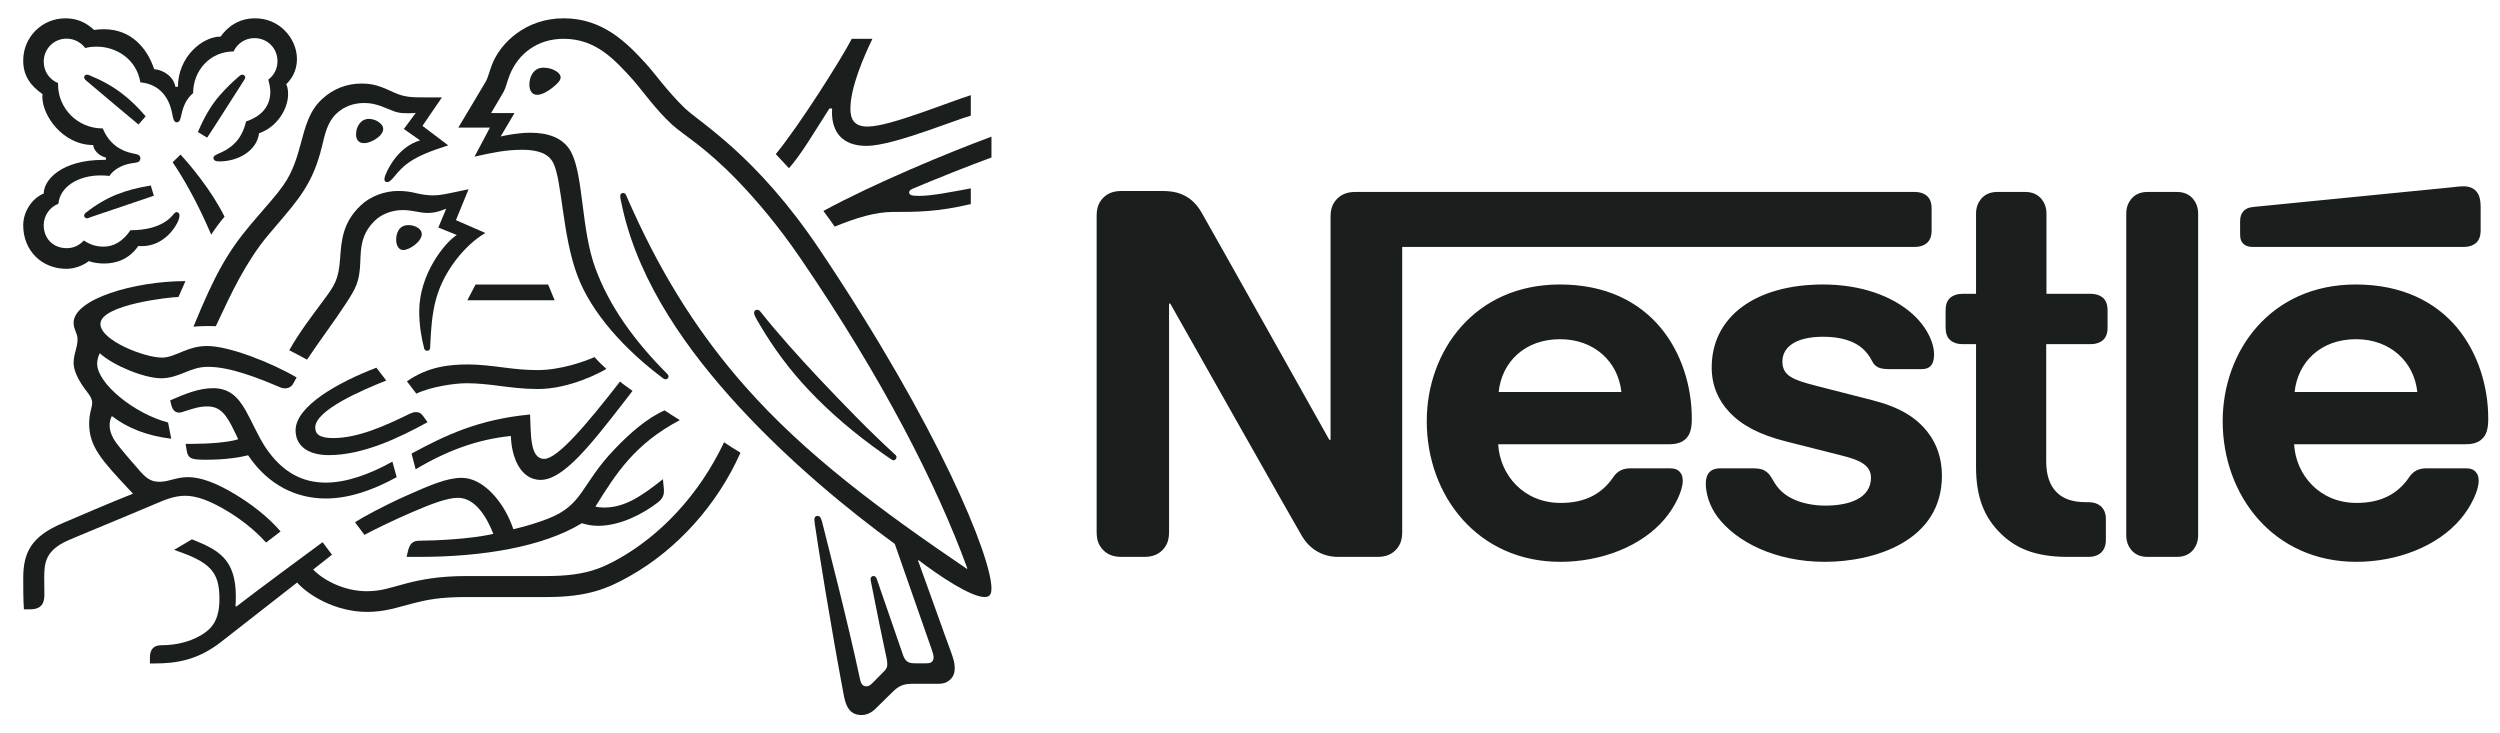
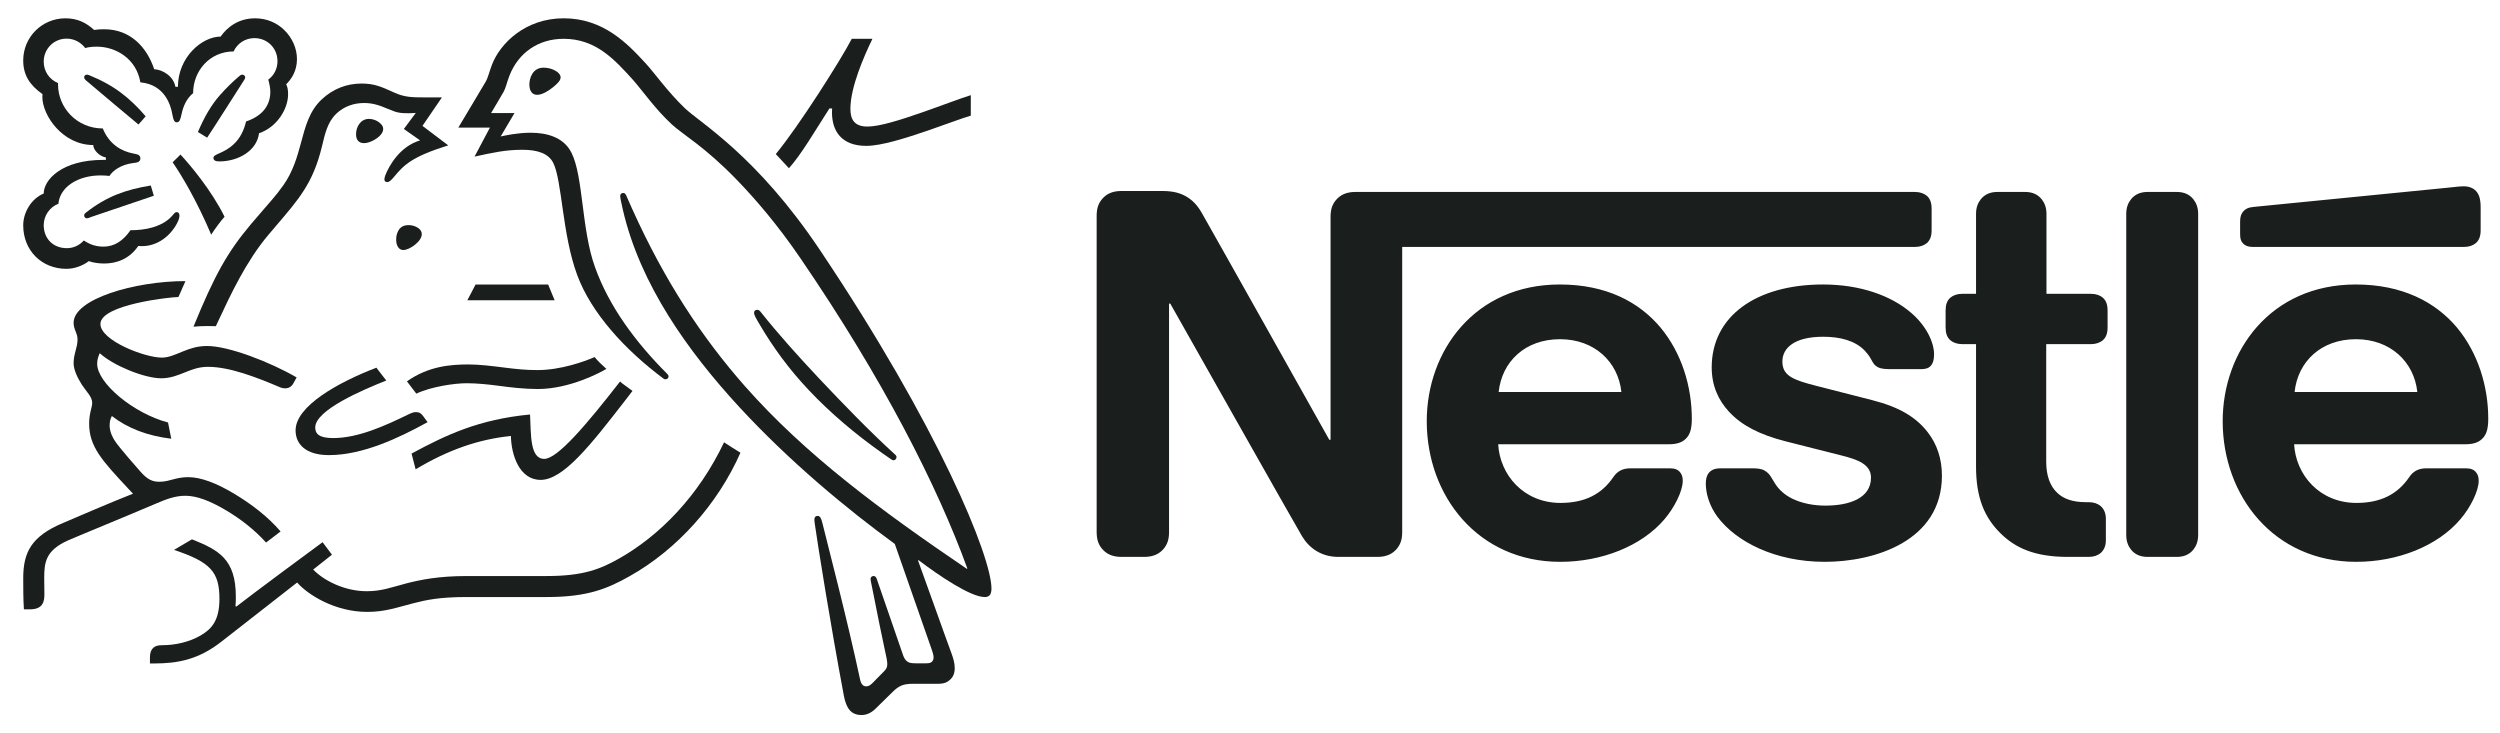
<svg xmlns="http://www.w3.org/2000/svg" width="150" height="44" viewBox="0 0 150 44" fill="none">
  <g clip-path="url(#clip0_2322_2032)">
    <mask id="mask0_2322_2032" style="mask-type:luminance" maskUnits="userSpaceOnUse" x="-443" y="-29" width="625" height="770">
      <path d="M-442.314 740.61H181.833V-28.482H-442.314V740.61Z" fill="white" />
    </mask>
    <g mask="url(#mask0_2322_2032)">
      <path d="M80.157 12.003C79.95 12.254 79.833 12.533 79.833 13.02V26.39H79.759C79.759 26.39 72.441 13.343 72.087 12.74C71.837 12.312 71.557 12.018 71.189 11.797C70.82 11.591 70.437 11.459 69.701 11.459H67.287C66.726 11.459 66.374 11.649 66.123 11.945C65.917 12.194 65.799 12.475 65.799 12.96V31.913C65.799 32.399 65.917 32.679 66.123 32.929C66.374 33.223 66.726 33.414 67.287 33.414H68.656C69.215 33.414 69.569 33.223 69.819 32.929C70.025 32.679 70.143 32.399 70.143 31.913V18.217H70.217C70.217 18.217 77.815 31.677 78.125 32.178C78.552 32.884 79.273 33.414 80.304 33.414H82.645C83.205 33.414 83.558 33.223 83.809 32.929C84.014 32.679 84.132 32.399 84.132 31.913V14.816H114.895C115.205 14.816 115.439 14.728 115.617 14.581C115.808 14.403 115.897 14.168 115.897 13.815V12.519C115.897 12.165 115.808 11.929 115.617 11.753C115.439 11.606 115.205 11.517 114.895 11.517H81.32C80.761 11.517 80.407 11.709 80.157 12.003ZM93.587 17.069C88.477 17.069 85.605 21.06 85.605 25.272C85.605 29.763 88.683 33.71 93.616 33.71C96.076 33.71 98.49 32.782 99.874 31.147C100.478 30.44 100.965 29.453 100.965 28.85C100.965 28.643 100.92 28.467 100.803 28.334C100.685 28.187 100.508 28.099 100.199 28.099H97.828C97.356 28.099 97.033 28.275 96.797 28.629C96.105 29.645 95.103 30.175 93.631 30.175C91.421 30.175 89.994 28.496 89.891 26.655H100.14C100.596 26.655 100.92 26.552 101.141 26.332C101.391 26.096 101.509 25.757 101.509 25.123C101.509 23.195 100.905 21.192 99.639 19.661C98.343 18.114 96.37 17.069 93.587 17.069ZM109.387 17.069C105.353 17.069 102.702 18.983 102.702 22.046C102.702 23.136 103.1 24.02 103.748 24.711C104.499 25.522 105.574 26.081 107.135 26.479L110.507 27.333C111.434 27.569 112.259 27.848 112.259 28.658C112.259 29.91 110.933 30.337 109.521 30.337C108.828 30.337 108.107 30.204 107.517 29.91C107.105 29.704 106.752 29.409 106.502 29.012C106.28 28.673 106.207 28.422 105.868 28.231C105.662 28.113 105.411 28.099 105.073 28.099H103.247C102.849 28.099 102.658 28.217 102.526 28.378C102.393 28.54 102.348 28.776 102.348 29.012C102.348 29.6 102.555 30.337 103.041 31C104.16 32.501 106.502 33.71 109.49 33.71C112.436 33.71 116.515 32.487 116.515 28.54C116.515 27.525 116.22 26.655 115.675 25.949C114.983 25.05 113.997 24.432 112.318 24.005L108.976 23.15C107.591 22.797 106.943 22.547 106.943 21.692C106.943 20.868 107.68 20.205 109.387 20.205C110.389 20.205 111.302 20.427 111.891 21.045C112.377 21.561 112.289 21.826 112.672 22.032C112.907 22.149 113.172 22.149 113.585 22.149H115.249C115.514 22.149 115.706 22.106 115.852 21.943C115.971 21.81 116.044 21.605 116.044 21.266C116.044 20.5 115.543 19.514 114.66 18.762C113.482 17.746 111.626 17.069 109.387 17.069ZM118.562 17.629H117.737C117.428 17.629 117.193 17.716 117.016 17.864C116.824 18.041 116.736 18.277 116.736 18.63V19.646C116.736 20 116.824 20.235 117.016 20.412C117.193 20.559 117.428 20.648 117.737 20.648H118.562V27.995C118.562 29.88 119.077 31.058 120.034 32.002C120.918 32.87 122.067 33.414 124.069 33.414H125.321C125.631 33.414 125.865 33.327 126.043 33.18C126.234 33.002 126.352 32.766 126.352 32.414V31.132C126.352 30.778 126.234 30.544 126.043 30.366C125.865 30.219 125.631 30.13 125.321 30.13H125.144C124.349 30.13 123.804 29.925 123.436 29.571C122.995 29.159 122.773 28.525 122.773 27.701V20.648H125.454C125.763 20.648 125.999 20.559 126.175 20.412C126.366 20.235 126.455 20 126.455 19.646V18.63C126.455 18.277 126.366 18.041 126.175 17.864C125.999 17.716 125.763 17.629 125.454 17.629H122.788V12.828C122.788 12.445 122.67 12.165 122.494 11.945C122.273 11.68 121.964 11.517 121.508 11.517H119.843C119.386 11.517 119.077 11.68 118.856 11.945C118.68 12.165 118.562 12.445 118.562 12.828V17.629ZM127.575 32.104C127.575 32.487 127.692 32.766 127.869 32.988C128.089 33.253 128.399 33.414 128.855 33.414H130.607C131.064 33.414 131.373 33.253 131.594 32.988C131.771 32.766 131.889 32.487 131.889 32.104V12.829C131.889 12.446 131.771 12.166 131.594 11.945C131.373 11.68 131.064 11.517 130.607 11.517H128.855C128.399 11.517 128.089 11.68 127.869 11.945C127.692 12.166 127.575 12.446 127.575 12.829V32.104ZM89.92 23.519C90.111 21.707 91.496 20.352 93.602 20.352C95.663 20.352 97.091 21.707 97.283 23.519H89.92ZM147.837 14.816C148.146 14.816 148.382 14.728 148.558 14.581C148.75 14.403 148.839 14.168 148.839 13.815V12.445C148.839 11.915 148.735 11.649 148.558 11.459C148.396 11.281 148.131 11.179 147.837 11.179C147.601 11.179 147.366 11.208 146.969 11.252L135.216 12.415C134.878 12.445 134.717 12.548 134.599 12.681C134.466 12.828 134.407 13.02 134.407 13.285V14.05C134.407 14.345 134.466 14.477 134.57 14.595C134.701 14.742 134.893 14.816 135.158 14.816H147.837ZM141.343 17.069C136.233 17.069 133.361 21.06 133.361 25.272C133.361 29.763 136.44 33.71 141.372 33.71C143.832 33.71 146.247 32.782 147.63 31.147C148.235 30.44 148.721 29.453 148.721 28.85C148.721 28.643 148.676 28.467 148.558 28.334C148.441 28.187 148.264 28.099 147.955 28.099H145.584C145.112 28.099 144.789 28.275 144.553 28.629C143.861 29.645 142.859 30.175 141.387 30.175C139.178 30.175 137.749 28.496 137.647 26.655H147.926C148.382 26.655 148.706 26.552 148.926 26.332C149.177 26.096 149.295 25.757 149.295 25.123C149.295 23.195 148.691 21.192 147.425 19.661C146.129 18.114 144.126 17.069 141.343 17.069ZM137.676 23.519C137.868 21.707 139.252 20.352 141.358 20.352C143.42 20.352 144.847 21.707 145.039 23.519H137.676Z" fill="#1A1E1D" />
      <path d="M49.19 14.992C45.378 9.306 42.028 7.39 41.086 6.488C40.051 5.494 39.262 4.367 38.76 3.824C37.644 2.604 36.198 1.098 33.821 1.098C31.526 1.098 30.01 2.594 29.517 3.886C29.375 4.254 29.262 4.705 29.16 4.869C28.934 5.238 27.92 6.969 27.499 7.656H29.395L28.473 9.397C29.549 9.162 30.317 8.987 31.342 8.987C32.254 8.987 32.909 9.203 33.196 9.776C33.729 10.843 33.729 14.069 34.631 16.499C35.471 18.782 37.52 21.016 39.825 22.728C39.856 22.747 39.887 22.758 39.928 22.758C40.041 22.758 40.112 22.676 40.112 22.594C40.112 22.532 40.092 22.492 40.041 22.441C38.114 20.514 36.547 18.383 35.707 16.048C34.876 13.773 35.01 10.576 34.282 9.151C33.8 8.209 32.776 7.964 31.833 7.964C31.076 7.964 30.368 8.117 30.04 8.188L30.87 6.784H29.466C29.764 6.263 30.071 5.781 30.225 5.494C30.358 5.247 30.41 4.941 30.574 4.521C31.106 3.178 32.284 2.328 33.821 2.328C35.747 2.328 36.874 3.567 37.991 4.807C38.503 5.381 39.343 6.58 40.317 7.471C40.983 8.086 42.254 8.772 44.211 10.792C45.337 11.959 46.649 13.476 48.032 15.504C52.981 22.747 56.229 29.131 58.042 34.11L58.012 34.131C52.818 30.606 48.319 27.276 44.693 23.168C42.12 20.248 39.887 16.867 37.94 12.553C37.806 12.266 37.695 12 37.572 11.723C37.52 11.611 37.469 11.579 37.387 11.579C37.285 11.579 37.212 11.652 37.212 11.754C37.212 11.867 37.264 12.113 37.376 12.604C38.411 17.072 41.28 21.078 44.344 24.408C47.397 27.718 50.849 30.566 53.688 32.636L55.901 38.967C55.952 39.121 56.014 39.285 56.014 39.439C56.014 39.551 55.983 39.643 55.912 39.705C55.85 39.766 55.769 39.798 55.584 39.798H54.918C54.631 39.798 54.517 39.756 54.415 39.675C54.313 39.592 54.242 39.469 54.19 39.326C53.996 38.731 52.827 35.401 52.602 34.725C52.561 34.603 52.489 34.561 52.407 34.561C52.305 34.561 52.233 34.644 52.233 34.736C52.233 34.818 52.263 34.91 52.316 35.197C52.612 36.713 52.961 38.414 53.103 39.06C53.166 39.356 53.237 39.634 53.237 39.838C53.237 40.022 53.196 40.125 53.043 40.279L52.356 40.976C52.192 41.14 52.1 41.18 51.967 41.18C51.803 41.18 51.67 41.068 51.608 40.781C50.83 37.143 49.651 32.636 49.344 31.385C49.272 31.109 49.22 30.955 49.057 30.955C48.914 30.955 48.862 31.057 48.862 31.18C48.862 31.272 48.882 31.385 48.893 31.467C49.078 32.758 49.826 37.461 50.634 41.754C50.778 42.492 51.055 42.901 51.691 42.901C51.977 42.901 52.253 42.788 52.51 42.543C52.93 42.123 53.052 42.01 53.555 41.518C53.913 41.17 54.16 41.027 54.774 41.027H56.29C56.649 41.027 56.843 40.935 57.018 40.77C57.182 40.617 57.284 40.402 57.284 40.094C57.284 39.777 57.202 39.521 57.09 39.203C56.7 38.158 55.45 34.623 55.081 33.629L55.112 33.608C56.393 34.582 58.257 35.822 59.078 35.822C59.333 35.822 59.488 35.709 59.488 35.309C59.488 33.425 56.352 25.668 49.19 14.992Z" fill="#1A1E1D" />
      <path d="M14.016 3.087C14.231 2.615 14.703 2.287 15.266 2.287C16.035 2.287 16.649 2.882 16.649 3.671C16.649 4.131 16.434 4.532 16.096 4.777C16.168 5.044 16.219 5.279 16.219 5.504C16.219 6.365 15.707 6.97 14.764 7.288C14.641 7.81 14.416 8.281 14.046 8.63C13.432 9.224 12.807 9.224 12.807 9.47C12.807 9.603 12.9 9.685 13.155 9.685C14.293 9.685 15.409 9.05 15.543 7.994C16.629 7.626 17.285 6.529 17.285 5.659C17.285 5.432 17.264 5.238 17.172 5.055C17.469 4.767 17.818 4.275 17.818 3.548C17.818 2.912 17.54 2.267 17.049 1.796C16.619 1.375 16.014 1.099 15.307 1.099C14.282 1.099 13.617 1.653 13.238 2.195C12.12 2.195 10.676 3.435 10.676 5.208H10.523C10.419 4.593 9.785 4.182 9.252 4.152C8.822 2.861 7.848 1.755 6.249 1.755C6.066 1.755 5.84 1.765 5.645 1.796C5.174 1.365 4.652 1.099 3.924 1.099C2.53 1.099 1.393 2.216 1.393 3.629C1.393 4.511 1.792 5.115 2.551 5.648C2.551 5.648 2.541 5.761 2.541 5.812C2.541 6.939 3.77 8.702 5.594 8.702C5.594 8.988 5.953 9.378 6.353 9.449V9.593H6.198C3.688 9.593 2.623 10.802 2.623 11.611C1.875 11.919 1.393 12.749 1.393 13.517C1.393 15.043 2.51 16.13 3.986 16.13C4.477 16.13 4.979 15.935 5.328 15.668C5.583 15.76 5.911 15.811 6.249 15.811C6.957 15.811 7.746 15.566 8.299 14.756C8.381 14.767 8.452 14.767 8.535 14.767C9.436 14.767 10.215 14.172 10.625 13.393C10.727 13.199 10.768 13.046 10.768 12.932C10.768 12.821 10.717 12.728 10.604 12.728C10.461 12.728 10.44 12.861 10.184 13.097C9.61 13.62 8.729 13.814 7.827 13.814C7.387 14.46 6.844 14.798 6.219 14.798C5.758 14.798 5.4 14.675 5.03 14.429C4.733 14.756 4.365 14.89 4.006 14.89C3.197 14.89 2.623 14.326 2.623 13.506C2.623 12.932 2.991 12.421 3.504 12.226C3.596 11.211 4.682 10.525 6.034 10.525C6.209 10.525 6.383 10.535 6.568 10.556C6.772 10.229 7.264 9.88 7.961 9.787C8.105 9.767 8.216 9.757 8.299 9.716C8.381 9.674 8.422 9.593 8.422 9.5C8.422 9.419 8.391 9.347 8.309 9.296C8.237 9.255 8.114 9.235 7.971 9.204C7.325 9.081 6.557 8.681 6.168 7.707C4.62 7.707 3.483 6.468 3.483 5.074V4.983C2.97 4.777 2.623 4.286 2.623 3.701C2.623 2.933 3.227 2.318 3.995 2.318C4.456 2.318 4.856 2.544 5.113 2.882C5.328 2.82 5.573 2.8 5.809 2.8C6.957 2.8 8.186 3.527 8.422 4.941C9.897 5.074 10.246 6.325 10.338 6.847C10.389 7.114 10.43 7.339 10.604 7.339C10.789 7.339 10.829 7.133 10.891 6.857C11.004 6.335 11.199 5.915 11.588 5.587C11.588 4.244 12.592 3.087 14.016 3.087Z" fill="#1A1E1D" />
      <path d="M16.998 11.119C16.515 11.805 16.168 12.143 15.071 13.434C13.627 15.146 12.868 16.529 11.608 19.602C11.813 19.582 12.111 19.562 12.438 19.562C12.602 19.562 12.735 19.562 12.951 19.571L13.104 19.244C13.812 17.727 14.763 15.678 16.096 14.1L16.557 13.557C17.929 11.949 18.78 10.995 19.313 8.803C19.498 8.025 19.651 7.329 20.174 6.826C20.645 6.375 21.239 6.181 21.844 6.181C22.356 6.181 22.736 6.304 23.289 6.539C23.791 6.754 23.975 6.795 24.508 6.795C24.693 6.795 24.825 6.785 24.948 6.774L24.231 7.738L25.205 8.424C23.985 8.782 23.34 9.961 23.124 10.504C23.083 10.617 23.064 10.689 23.064 10.761C23.064 10.843 23.104 10.925 23.227 10.925C23.36 10.925 23.462 10.822 23.637 10.617C24.231 9.9 24.703 9.407 26.894 8.722L25.348 7.553L26.516 5.843H25.42C24.723 5.843 24.262 5.832 23.657 5.556C22.837 5.177 22.418 5.013 21.69 5.013C20.799 5.013 19.989 5.33 19.324 5.945C18.555 6.651 18.319 7.595 18.043 8.63C17.827 9.428 17.572 10.31 16.998 11.119Z" fill="#1A1E1D" />
-       <path d="M19.354 18.096C18.77 18.885 17.97 19.919 17.355 21.016C17.551 21.109 18.197 21.457 18.422 21.579C19.128 20.514 20.113 19.203 20.757 18.209C21.342 17.307 21.578 16.918 21.618 15.708C21.629 15.504 21.629 15.309 21.649 15.115C21.7 14.49 21.865 13.854 22.458 13.271C22.899 12.829 23.534 12.605 24.17 12.605C24.784 12.605 25.142 12.778 25.676 12.778C26.054 12.778 26.331 12.686 26.577 12.595L26.772 12.523L26.301 13.651L27.407 14.1C26.7 14.541 25.153 16.437 25.153 18.68C25.153 19.49 25.276 20.237 25.45 20.903C25.471 20.975 25.512 21.047 25.624 21.047C25.727 21.047 25.799 20.986 25.809 20.873L25.82 20.637C25.85 19.95 25.901 18.865 26.177 17.892C26.639 16.252 27.878 14.715 29.118 13.977L27.356 13.209L28.114 11.355L27.285 11.529C26.783 11.631 26.413 11.723 25.973 11.723C25.686 11.723 25.358 11.682 24.969 11.59C24.672 11.519 24.353 11.457 23.904 11.457C23.094 11.457 22.223 11.764 21.629 12.338C20.542 13.373 20.481 14.49 20.409 15.484C20.317 16.805 20.071 17.133 19.354 18.096Z" fill="#1A1E1D" />
      <path d="M45.645 18.721C45.573 18.63 45.511 18.588 45.43 18.588C45.307 18.588 45.245 18.67 45.245 18.762C45.245 18.906 45.347 19.08 45.604 19.511C46.383 20.832 47.346 22.164 48.535 23.415C49.815 24.777 51.321 26.047 52.93 27.184L53.432 27.533C53.504 27.585 53.555 27.616 53.617 27.616C53.719 27.616 53.791 27.513 53.791 27.431C53.791 27.38 53.77 27.328 53.708 27.276C52.213 25.915 50.604 24.254 49.098 22.657C47.919 21.396 46.71 20.064 45.645 18.721Z" fill="#1A1E1D" />
      <path d="M12.673 14.08C12.827 13.824 13.288 13.199 13.473 13.004C12.684 11.406 11.393 9.88 10.829 9.274L10.358 9.736C10.901 10.524 11.812 12.051 12.673 14.08Z" fill="#1A1E1D" />
      <path d="M5.164 4.828C5.071 4.745 5.051 4.694 5.051 4.633C5.051 4.562 5.102 4.479 5.215 4.479C5.255 4.479 5.296 4.49 5.348 4.51C6.106 4.817 6.752 5.176 7.326 5.617C7.807 5.985 8.279 6.437 8.739 6.979L8.309 7.471C7.777 7.03 6.055 5.586 5.164 4.828Z" fill="#1A1E1D" />
      <path d="M12.428 8.26L11.875 7.922C12.233 7.071 12.674 6.293 13.196 5.709C13.566 5.289 13.914 4.95 14.303 4.613C14.395 4.541 14.446 4.479 14.538 4.479C14.642 4.479 14.713 4.562 14.713 4.643C14.713 4.684 14.693 4.735 14.652 4.797C14.027 5.77 12.807 7.697 12.428 8.26Z" fill="#1A1E1D" />
      <path d="M5.481 13.014C5.347 13.066 5.286 13.097 5.215 13.097C5.102 13.097 5.05 13.004 5.05 12.932C5.05 12.861 5.081 12.82 5.153 12.758C6.413 11.775 7.52 11.386 9.047 11.129L9.23 11.745L5.481 13.014Z" fill="#1A1E1D" />
      <path d="M31.762 5.065C31.762 4.706 31.947 4.06 32.612 4.06C32.838 4.06 33.053 4.111 33.227 4.193C33.473 4.306 33.637 4.47 33.637 4.644C33.637 4.829 33.452 5.013 33.176 5.239C32.889 5.474 32.52 5.69 32.223 5.69C31.865 5.69 31.762 5.351 31.762 5.065Z" fill="#1A1E1D" />
      <path d="M21.363 8.056C21.363 7.615 21.629 7.133 22.141 7.133C22.366 7.133 22.633 7.225 22.828 7.411C22.94 7.513 22.992 7.625 22.992 7.738C22.992 7.985 22.756 8.219 22.479 8.383C22.264 8.506 22.039 8.589 21.845 8.589C21.526 8.589 21.363 8.393 21.363 8.056Z" fill="#1A1E1D" />
      <path d="M23.77 14.377C23.77 14.275 23.78 14.152 23.821 14.029C23.904 13.763 24.077 13.506 24.508 13.506C24.703 13.506 24.917 13.557 25.091 13.681C25.245 13.784 25.307 13.916 25.307 14.05C25.307 14.49 24.569 15.002 24.2 15.002C23.934 15.002 23.77 14.746 23.77 14.377Z" fill="#1A1E1D" />
      <path d="M19.733 27.307C18.351 27.307 17.735 26.652 17.735 25.822C17.735 24.367 20.286 22.943 22.581 22.061L23.176 22.831C21.762 23.393 18.914 24.604 18.914 25.648C18.914 26.017 19.129 26.284 19.989 26.284C21.485 26.284 23.094 25.555 24.579 24.828C24.692 24.777 24.826 24.726 24.949 24.726C25.143 24.726 25.266 24.787 25.409 24.992L25.655 25.33C23.924 26.284 21.762 27.307 19.733 27.307Z" fill="#1A1E1D" />
-       <path d="M23.544 27.696C22.192 28.454 20.788 28.957 19.549 28.957C18.165 28.957 16.936 28.362 15.911 26.815C15.481 26.159 15.143 25.34 14.733 24.613C14.241 23.752 13.708 23.291 12.776 23.291C11.926 23.291 11.095 23.639 10.214 24.018L10.255 24.213C10.327 24.53 10.45 24.756 10.747 24.756C10.88 24.756 11.014 24.695 11.086 24.674C11.577 24.52 11.935 24.386 12.438 24.386C13.206 24.386 13.575 24.838 14.097 25.944L14.293 26.354C13.759 26.539 12.509 26.631 11.577 26.631H11.137L11.209 27.071C11.239 27.256 11.311 27.409 11.465 27.481C11.648 27.573 11.915 27.584 12.377 27.584C13.544 27.584 14.395 27.441 14.886 27.317C16.147 29.193 17.878 29.91 19.549 29.91C20.972 29.91 22.418 29.387 23.801 28.629L23.544 27.696Z" fill="#1A1E1D" />
      <path d="M24.938 28.158L24.693 27.214C26.803 26.078 28.729 25.166 31.803 24.869C31.865 26.047 31.782 27.533 32.654 27.533C33.452 27.533 35.194 25.473 37.203 22.891C37.387 23.065 37.684 23.25 37.951 23.454L37.438 24.12C35.481 26.641 33.811 28.793 32.438 28.793C31.157 28.793 30.675 27.286 30.655 26.159C28.699 26.355 26.854 27.01 24.938 28.158Z" fill="#1A1E1D" />
      <path d="M52.049 7.594C51.25 7.594 51.024 7.153 51.024 6.529C51.024 5.238 51.834 3.384 52.346 2.328H51.106C50.461 3.578 47.92 7.584 46.547 9.244L47.336 10.094C48.073 9.274 48.883 7.881 49.764 6.508H49.928C49.928 6.58 49.918 6.661 49.918 6.733C49.918 7.892 50.512 8.752 51.977 8.752C52.879 8.752 54.293 8.301 55.625 7.85C56.731 7.471 57.746 7.082 58.248 6.939V5.71C57.674 5.883 56.506 6.334 55.297 6.754C54.027 7.195 52.776 7.594 52.049 7.594Z" fill="#1A1E1D" />
-       <path d="M54.785 11.313C56.014 10.792 58.217 9.91 59.488 9.449V8.199C56.936 9.142 52.459 10.996 49.405 12.657C49.488 12.758 50.021 13.506 50.081 13.599C51.372 13.066 52.531 12.717 53.575 12.717C55.041 12.717 56.239 12.717 58.248 12.245V11.303C57.121 11.509 55.922 11.754 55.144 11.754C54.682 11.754 54.549 11.692 54.549 11.539C54.549 11.447 54.61 11.386 54.785 11.313Z" fill="#1A1E1D" />
    </g>
    <path d="M28.534 17.072L28.041 18.015H33.278L32.888 17.072H28.534Z" fill="#1A1E1D" />
    <mask id="mask1_2322_2032" style="mask-type:luminance" maskUnits="userSpaceOnUse" x="-443" y="-29" width="625" height="770">
      <path d="M-442.314 740.61H181.833V-28.482H-442.314V740.61Z" fill="white" />
    </mask>
    <g mask="url(#mask1_2322_2032)">
      <path d="M9.672 22.697C10.225 22.697 10.676 22.512 11.107 22.339C11.516 22.174 11.926 22.01 12.479 22.01C13.791 22.01 15.409 22.645 16.834 23.25C16.916 23.281 17.008 23.301 17.1 23.301C17.326 23.301 17.501 23.198 17.612 22.983L17.797 22.645C16.23 21.733 13.729 20.76 12.428 20.76C11.834 20.76 11.403 20.914 10.994 21.077C10.533 21.263 10.133 21.457 9.713 21.457C8.679 21.457 6.025 20.432 6.025 19.439C6.025 18.271 10.246 17.82 10.707 17.82L11.127 16.866C8.064 16.866 4.416 17.942 4.416 19.367C4.416 19.777 4.652 19.981 4.652 20.36C4.652 20.872 4.416 21.221 4.416 21.795C4.416 22.174 4.641 22.656 4.907 23.076C5.194 23.517 5.532 23.803 5.532 24.172C5.532 24.449 5.349 24.776 5.349 25.422C5.349 26.805 6.138 27.646 7.674 29.295L7.981 29.622C6.712 30.115 4.344 31.14 3.791 31.375C1.875 32.174 1.394 33.148 1.394 34.685C1.394 35.278 1.394 35.955 1.434 36.559H1.803C2.572 36.559 2.664 36.099 2.664 35.658C2.664 35.361 2.653 35.023 2.653 34.653C2.664 33.804 2.695 33.045 4.067 32.431C4.621 32.184 7.336 31.078 9.355 30.217C9.949 29.961 10.502 29.746 11.116 29.746C11.803 29.746 12.592 30.043 13.576 30.627C14.405 31.119 15.277 31.785 15.963 32.553L16.834 31.887C16.086 31.006 15.051 30.217 14.016 29.603C12.981 28.988 12.06 28.629 11.281 28.629C10.943 28.629 10.666 28.691 10.431 28.752C10.154 28.824 9.897 28.906 9.57 28.906C9.191 28.906 8.873 28.814 8.411 28.28C8.237 28.086 7.131 26.826 6.895 26.457C6.782 26.283 6.578 25.935 6.578 25.524C6.578 25.35 6.608 25.146 6.712 24.961C7.663 25.699 8.842 26.15 10.276 26.324L10.082 25.35C8.022 24.808 5.83 22.994 5.83 21.826C5.83 21.58 5.891 21.406 5.984 21.191C6.782 21.928 8.658 22.697 9.672 22.697Z" fill="#1A1E1D" />
      <path d="M24.416 22.881C25.707 21.969 27.038 21.867 28.114 21.867C28.76 21.867 29.518 21.959 30.317 22.061C30.963 22.143 31.546 22.205 32.243 22.205C33.647 22.205 35.061 21.692 35.676 21.425C35.85 21.641 36.147 21.928 36.383 22.133C36.086 22.318 34.201 23.341 32.275 23.341C31.424 23.341 30.615 23.24 29.918 23.147C29.303 23.066 28.637 22.994 27.991 22.994C27.285 22.994 25.86 23.198 24.98 23.619L24.416 22.881Z" fill="#1A1E1D" />
      <path d="M43.443 26.539C41.906 29.777 39.569 32.134 37.172 33.497C36.035 34.142 35.01 34.562 32.798 34.562H28.012C26.302 34.562 25.226 34.787 24.386 35.002C23.483 35.238 22.91 35.473 21.998 35.473C20.646 35.473 19.396 34.807 18.791 34.173L19.918 33.282L19.355 32.532C19.027 32.769 15.021 35.73 14.18 36.395L14.129 36.365C14.15 36.161 14.15 35.976 14.15 35.791C14.15 33.537 13.104 32.994 11.517 32.359L10.441 32.994C12.623 33.722 13.166 34.305 13.166 35.934C13.166 37.226 12.704 37.737 12.039 38.128C11.352 38.527 10.502 38.711 9.754 38.711C9.436 38.711 9.293 38.773 9.18 38.885C9.057 39.008 8.996 39.193 8.996 39.449V39.808H9.252C10.625 39.808 11.896 39.593 13.289 38.496L17.828 34.951C18.473 35.689 20.103 36.714 22.028 36.714C23.115 36.714 23.812 36.447 24.816 36.191C25.594 35.996 26.353 35.822 28.012 35.822H32.818C35.277 35.822 36.466 35.309 37.776 34.572C40.625 32.974 43.053 30.269 44.427 27.163C44.068 26.939 43.73 26.733 43.443 26.539Z" fill="#1A1E1D" />
-       <path d="M35.728 30.392C36.968 28.404 38.074 26.641 40.789 25.207C40.502 25.033 40.093 24.767 39.877 24.623C38.822 25.084 37.777 26.006 36.886 26.939C34.837 29.069 35.02 30.299 32.859 31.129C32.315 31.334 31.65 31.559 30.799 31.754C30.297 30.207 29.038 28.67 27.705 28.67C26.783 28.67 25.717 29.151 24.488 29.694C23.044 30.33 21.721 31.057 21.302 31.334L21.866 32.093C22.295 31.856 23.535 31.241 24.775 30.709C25.851 30.247 26.824 29.869 27.48 29.869C28.535 29.869 29.221 31.068 29.601 32.03C28.218 32.359 25.943 32.44 25.257 32.44C24.939 32.44 24.826 32.491 24.713 32.584C24.611 32.676 24.529 32.84 24.477 33.065L24.396 33.414H25.133C28.966 33.414 32.583 32.809 34.908 31.395C35.236 31.488 35.523 31.549 35.892 31.549C37.223 31.549 38.596 30.821 39.457 30.156C39.764 29.92 39.836 29.704 39.836 29.469C39.836 29.356 39.826 29.254 39.815 29.151L39.775 28.752C38.545 29.725 37.521 30.453 36.251 30.453C36.025 30.453 35.861 30.432 35.728 30.392Z" fill="#1A1E1D" />
    </g>
  </g>
  <defs>
    <clipPath id="clip0_2322_2032">
      <rect width="148.895" height="42.796" fill="white" transform="translate(0.896 0.602)" />
    </clipPath>
  </defs>
</svg>